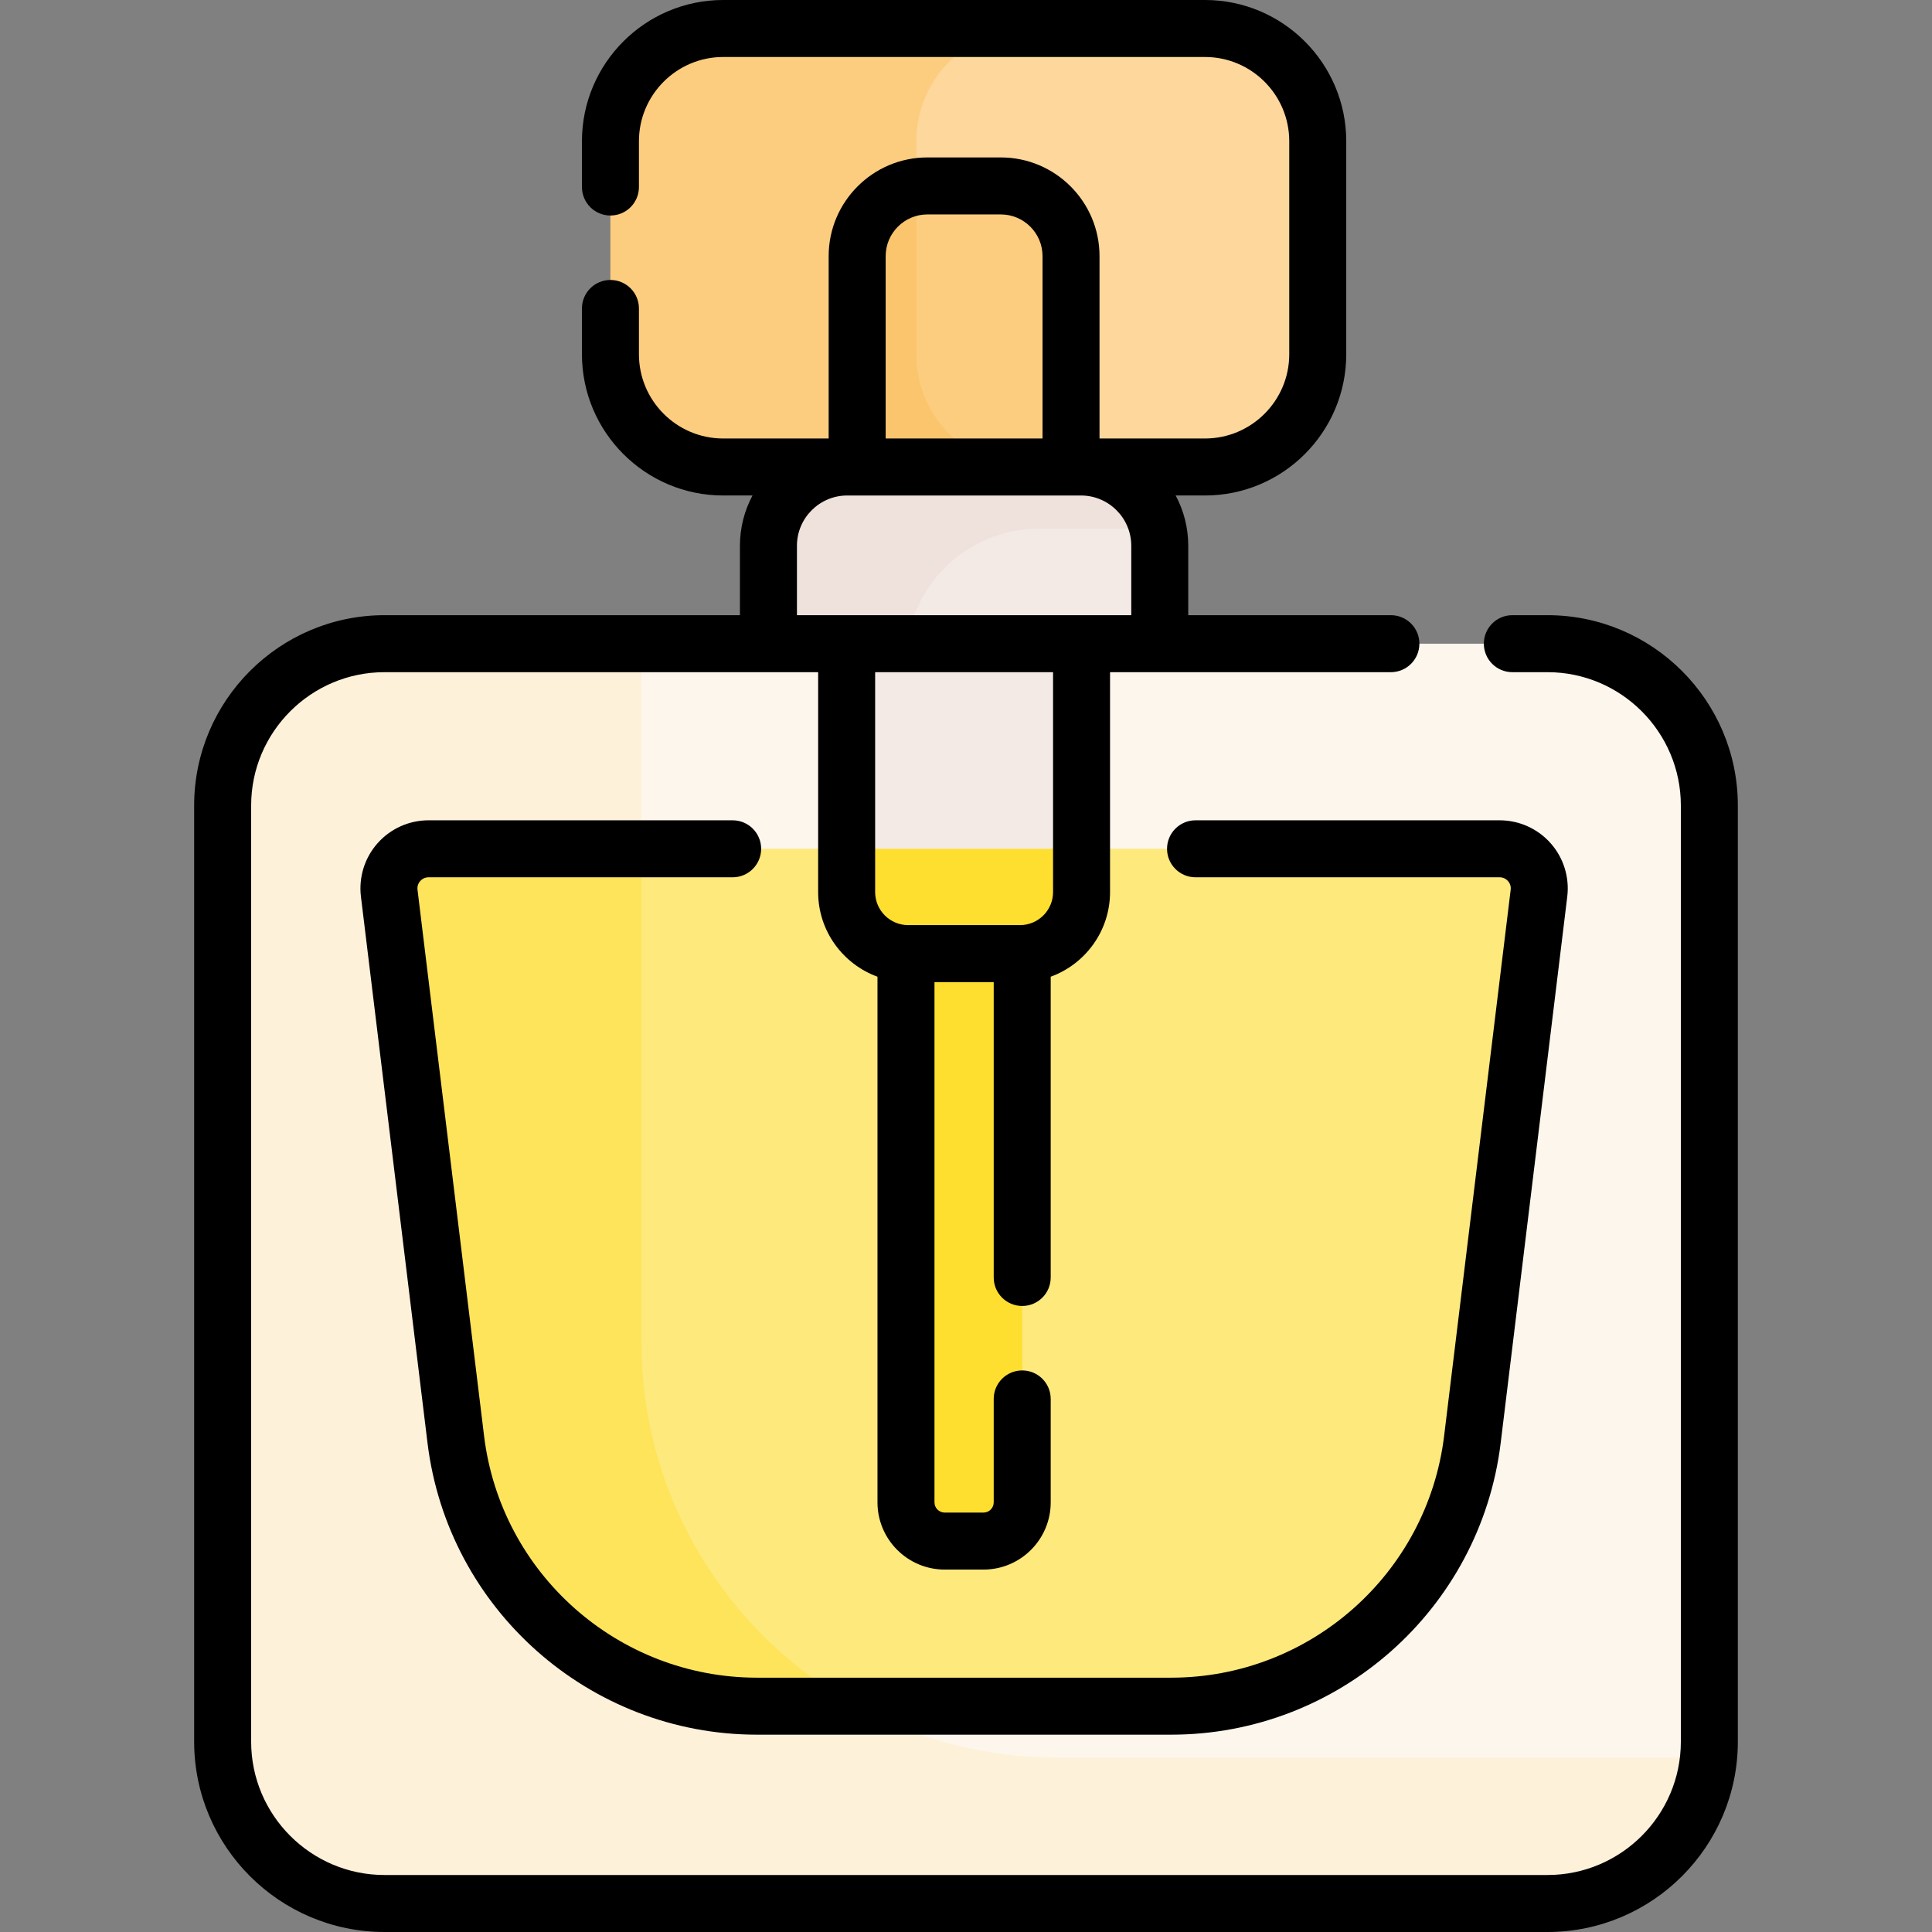
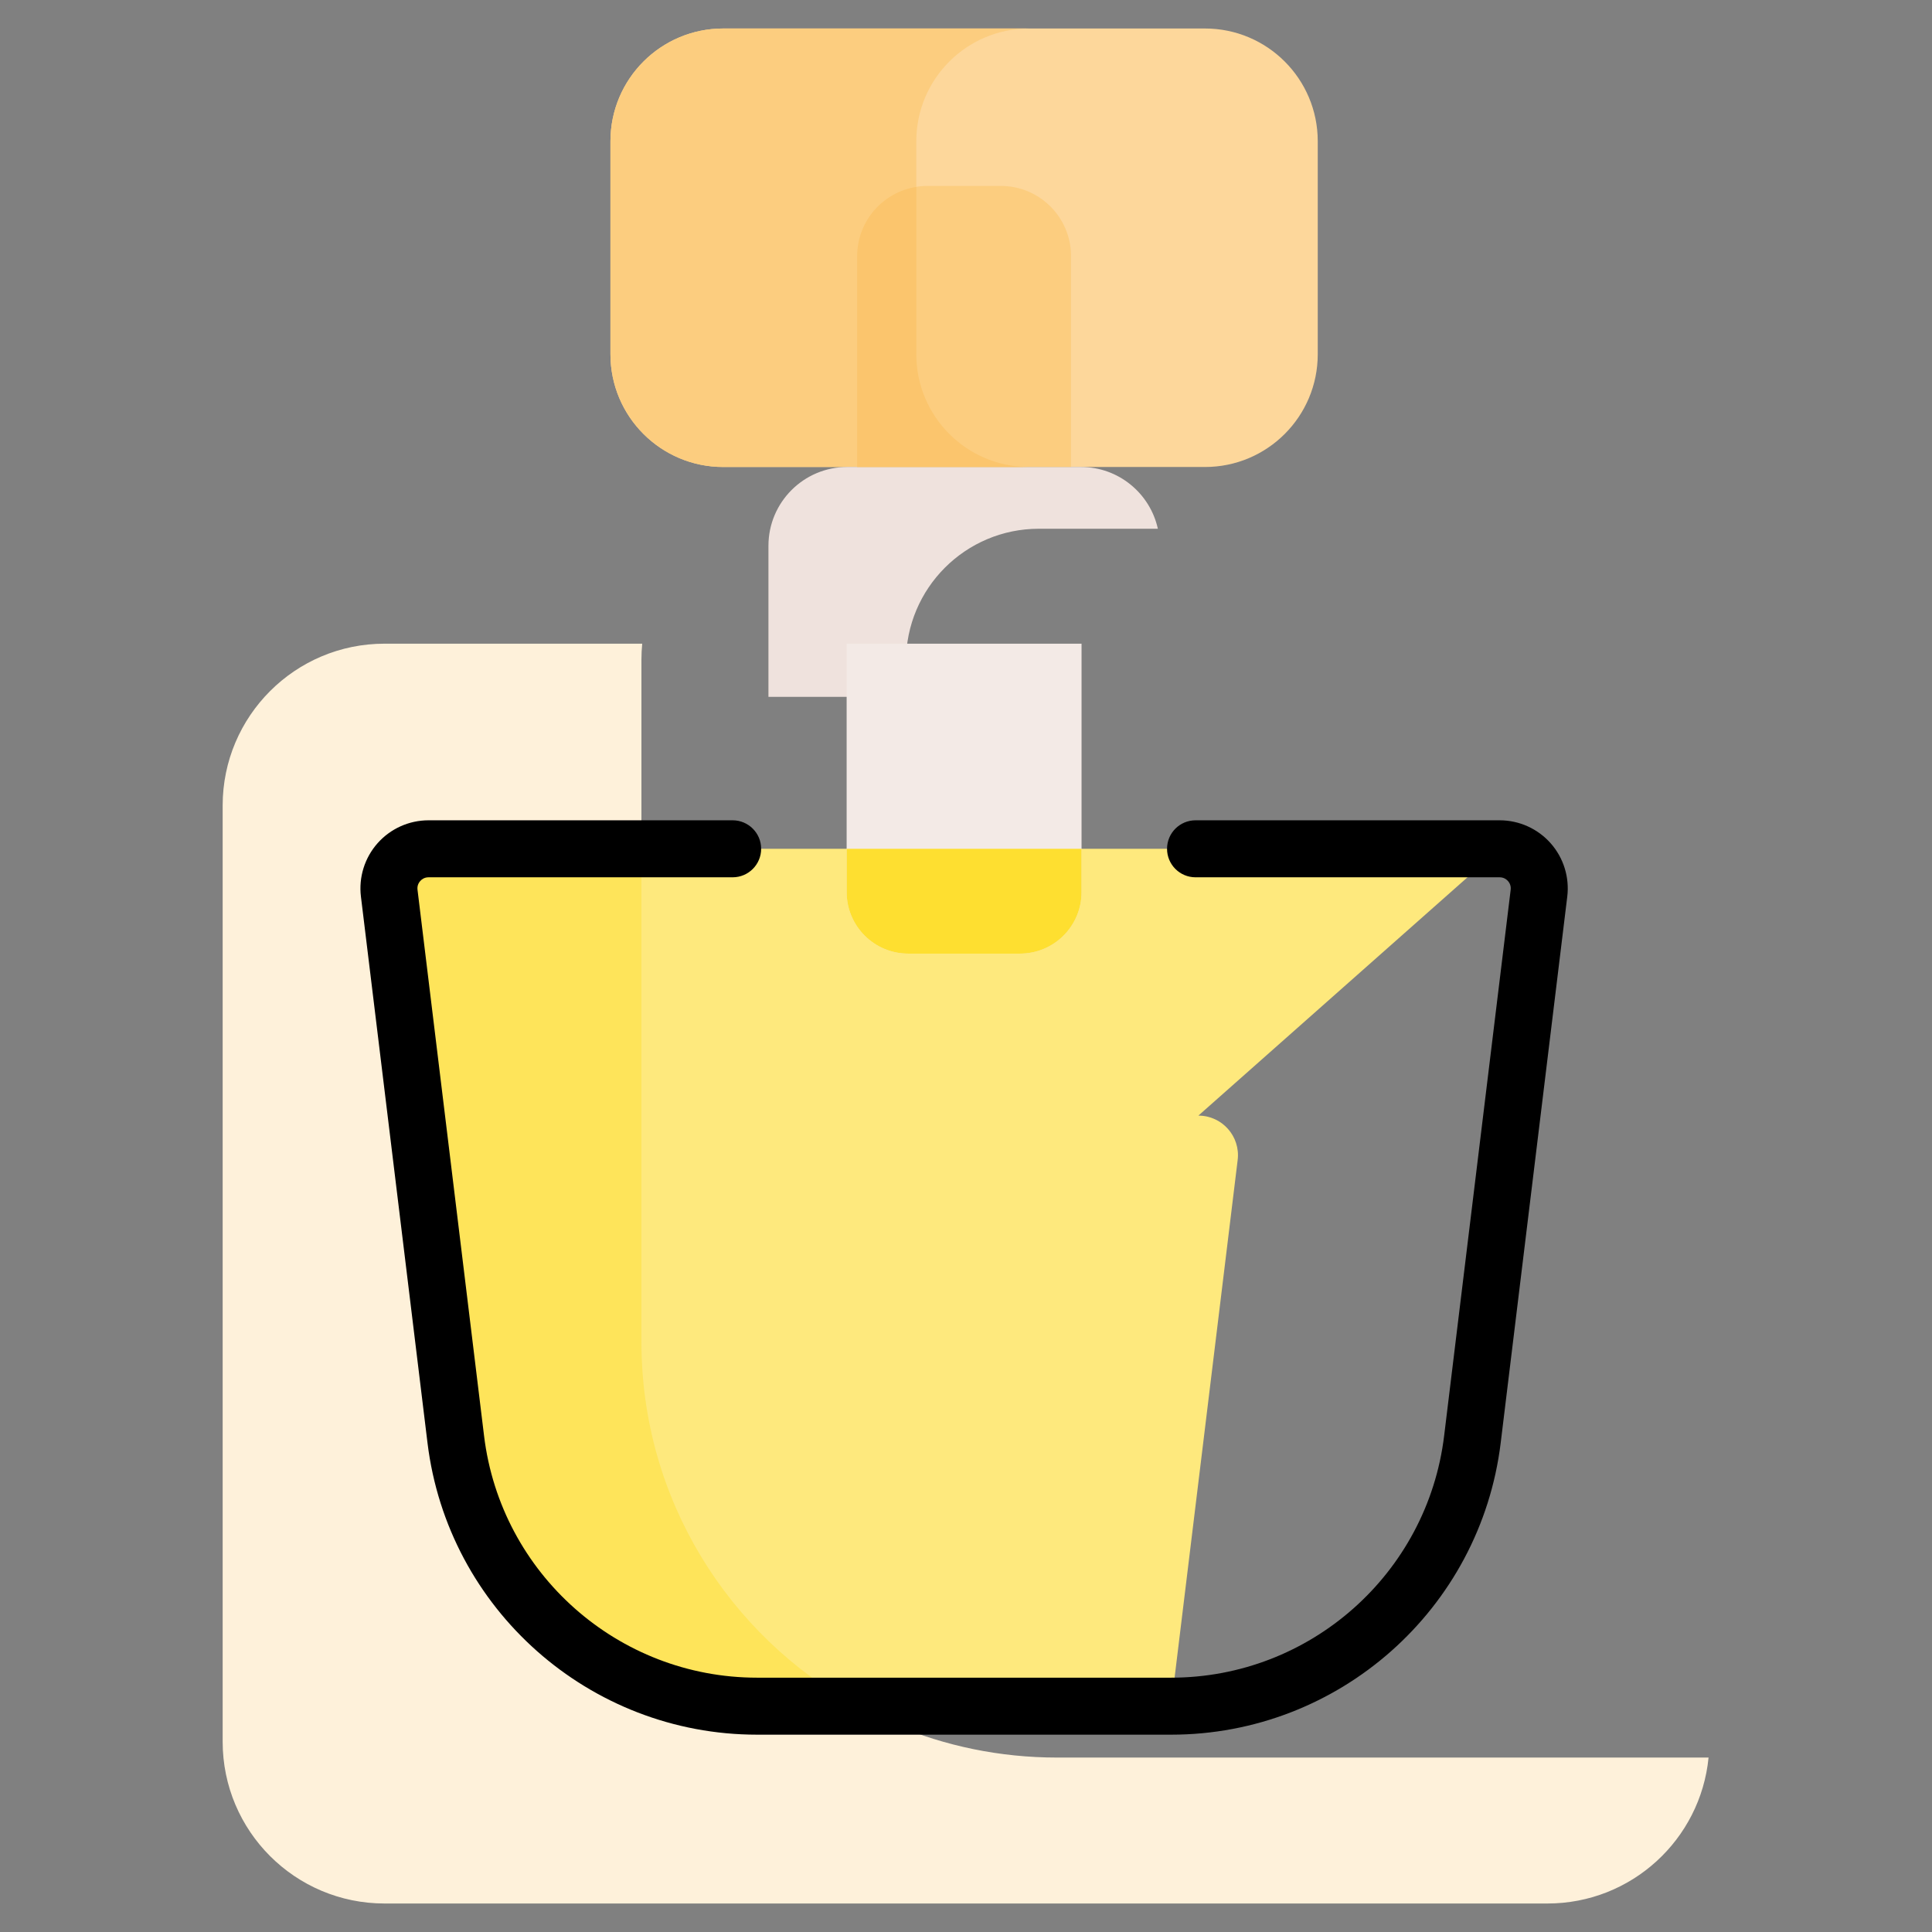
<svg xmlns="http://www.w3.org/2000/svg" id="Capa_1" height="512" viewBox="0 0 508.466 508.466" width="512">
  <rect x="0" y="0" width="508.466" height="508.466" fill="#808080" stroke="none" />
  <g>
    <g>
      <path d="m317.133 122.905h-126.8c-16.389 0-29.676-13.286-29.676-29.676v-56.053c0-16.389 13.286-29.676 29.676-29.676h126.799c16.389 0 29.676 13.286 29.676 29.676v56.053c0 16.39-13.286 29.676-29.675 29.676z" fill="#fdd79b" />
      <path d="m241.155 93.229v-56.053c0-16.389 13.286-29.676 29.676-29.676h-80.497c-16.389 0-29.676 13.287-29.676 29.676v56.053c0 16.39 13.286 29.676 29.676 29.676h80.497c-16.39 0-29.676-13.286-29.676-29.676z" fill="#fccd7f" />
-       <path d="m305.227 183.404h-102.988v-39.76c0-11.454 9.285-20.74 20.74-20.74h61.509c11.454 0 20.74 9.285 20.74 20.74v39.76z" fill="#f3eae6" />
      <path d="m238.439 174.137c0-19.32 15.662-34.983 34.983-34.983h31.305c-2.053-9.293-10.328-16.25-20.238-16.25h-61.509c-11.454 0-20.74 9.285-20.74 20.74v39.76h36.2v-9.267z" fill="#efe2dd" />
-       <path d="m407.264 500.966h-306.062c-23.529 0-42.603-19.074-42.603-42.603v-246.355c0-23.529 19.074-42.603 42.603-42.603h306.062c23.529 0 42.603 19.074 42.603 42.603v246.355c0 23.529-19.074 42.603-42.603 42.603z" fill="#fdf6ec" />
      <path d="m278.203 462.557c-60.415 0-109.391-48.976-109.391-109.391v-179.567c0-1.416.073-2.814.208-4.194h-67.818c-23.529 0-42.603 19.074-42.603 42.603v246.355c0 23.529 19.074 42.603 42.603 42.603h306.062c22.114 0 40.288-16.849 42.396-38.409z" fill="#fef1da" />
-       <path d="m394.688 223.387h-281.911c-6.253 0-11.096 5.47-10.34 11.677l17.516 143.748c4.885 40.085 38.915 70.221 79.297 70.221h108.965c40.381 0 74.412-30.136 79.297-70.221l17.516-143.748c.757-6.207-4.087-11.677-10.34-11.677z" fill="#fee97d" />
+       <path d="m394.688 223.387h-281.911c-6.253 0-11.096 5.47-10.34 11.677l17.516 143.748c4.885 40.085 38.915 70.221 79.297 70.221h108.965l17.516-143.748c.757-6.207-4.087-11.677-10.34-11.677z" fill="#fee97d" />
      <path d="m119.954 378.812c4.885 40.085 38.916 70.221 79.297 70.221h26.235c-33.783-18.617-56.673-54.566-56.673-95.866v-129.78h-56.035c-6.253 0-11.096 5.47-10.34 11.677z" fill="#fee45a" />
      <g>
        <path d="m281.875 122.905h-56.284v-55.497c0-10.203 8.271-18.473 18.473-18.473h19.337c10.203 0 18.473 8.271 18.473 18.473v55.497z" fill="#fccd7f" />
        <path d="m241.155 93.229v-44.043c-8.816 1.399-15.564 9.012-15.564 18.222v55.497h45.239c-16.389 0-29.675-13.286-29.675-29.676z" fill="#fbc56d" />
-         <path d="m269.027 230.973h-30.588v164.419c0 5.63 4.564 10.193 10.193 10.193h10.202c5.63 0 10.193-4.564 10.193-10.193z" fill="#fedf30" />
        <path d="m284.644 169.404h-61.823v65.374c0 8.944 7.251 16.195 16.195 16.195h29.434c8.944 0 16.195-7.251 16.195-16.195v-65.374z" fill="#f3eae6" />
        <path d="m222.822 223.387v11.392c0 8.944 7.25 16.194 16.195 16.194h29.434c8.944 0 16.195-7.25 16.195-16.194v-11.392z" fill="#fedf30" />
      </g>
    </g>
    <g>
-       <path d="m407.264 161.904h-9.244c-4.142 0-7.5 3.357-7.5 7.5s3.358 7.5 7.5 7.5h9.244c19.356 0 35.104 15.747 35.104 35.104v246.355c0 19.355-15.748 35.103-35.104 35.103h-306.062c-19.356 0-35.104-15.747-35.104-35.103v-246.355c0-19.356 15.748-35.104 35.104-35.104h114.119v57.874c0 10.23 6.517 18.965 15.617 22.275v138.337c0 9.757 7.938 17.694 17.694 17.694h10.201c9.756 0 17.694-7.938 17.694-17.694v-27.219c0-4.143-3.358-7.5-7.5-7.5s-7.5 3.357-7.5 7.5v27.219c0 1.485-1.208 2.694-2.694 2.694h-10.201c-1.485 0-2.694-1.209-2.694-2.694v-136.917h15.589v77.736c0 4.143 3.358 7.5 7.5 7.5s7.5-3.357 7.5-7.5v-79.156c9.1-3.31 15.617-12.045 15.617-22.275v-57.874h73.913c4.142 0 7.5-3.357 7.5-7.5s-3.358-7.5-7.5-7.5h-53.33v-18.26c0-4.782-1.199-9.289-3.306-13.24h7.712c20.499 0 37.175-16.677 37.175-37.176v-56.052c0-20.499-16.677-37.176-37.175-37.176h-126.8c-20.499 0-37.175 16.677-37.175 37.176v12.045c0 4.143 3.358 7.5 7.5 7.5s7.5-3.357 7.5-7.5v-12.045c0-12.228 9.948-22.176 22.175-22.176h126.8c12.228 0 22.175 9.948 22.175 22.176v56.053c0 12.228-9.948 22.176-22.175 22.176h-27.758v-47.997c0-14.322-11.652-25.974-25.974-25.974h-19.337c-14.322 0-25.974 11.651-25.974 25.974v47.996h-27.758c-12.228 0-22.175-9.948-22.175-22.176v-12.044c0-4.143-3.358-7.5-7.5-7.5s-7.5 3.357-7.5 7.5v12.045c0 20.499 16.677 37.176 37.175 37.176h7.712c-2.107 3.952-3.306 8.458-3.306 13.24v18.26h-93.537c-27.627 0-50.104 22.477-50.104 50.104v246.355c0 27.627 22.477 50.103 50.104 50.103h306.062c27.627 0 50.104-22.476 50.104-50.103v-246.356c0-27.627-22.476-50.104-50.103-50.104zm-130.119 72.874c0 4.794-3.9 8.694-8.695 8.694h-29.434c-4.794 0-8.695-3.9-8.695-8.694v-57.874h46.823v57.874zm-33.081-178.343h19.337c6.051 0 10.974 4.923 10.974 10.974v47.996h-41.284v-47.997c0-6.051 4.923-10.973 10.973-10.973zm-34.325 87.21c0-7.301 5.939-13.24 13.24-13.24h61.509c7.3 0 13.24 5.939 13.24 13.24v18.26h-87.988v-18.26z" />
      <path d="m112.777 230.887h80.044c4.142 0 7.5-3.357 7.5-7.5s-3.358-7.5-7.5-7.5h-80.044c-5.125 0-10.014 2.201-13.413 6.038-3.398 3.838-4.993 8.957-4.373 14.046l17.517 143.748c5.336 43.791 42.626 76.813 86.742 76.813h108.965c44.115 0 81.405-33.022 86.742-76.813l17.517-143.749c.62-5.088-.974-10.207-4.373-14.045-3.398-3.837-8.287-6.038-13.413-6.038h-80.044c-4.142 0-7.5 3.357-7.5 7.5s3.358 7.5 7.5 7.5h80.044c1.142 0 1.858.616 2.183.983s.851 1.152.712 2.286l-17.517 143.748c-4.42 36.273-35.31 63.628-71.852 63.628h-108.964c-36.542 0-67.432-27.354-71.852-63.628l-17.517-143.748c-.138-1.134.387-1.919.712-2.286s1.042-.983 2.184-.983z" />
    </g>
  </g>
</svg>